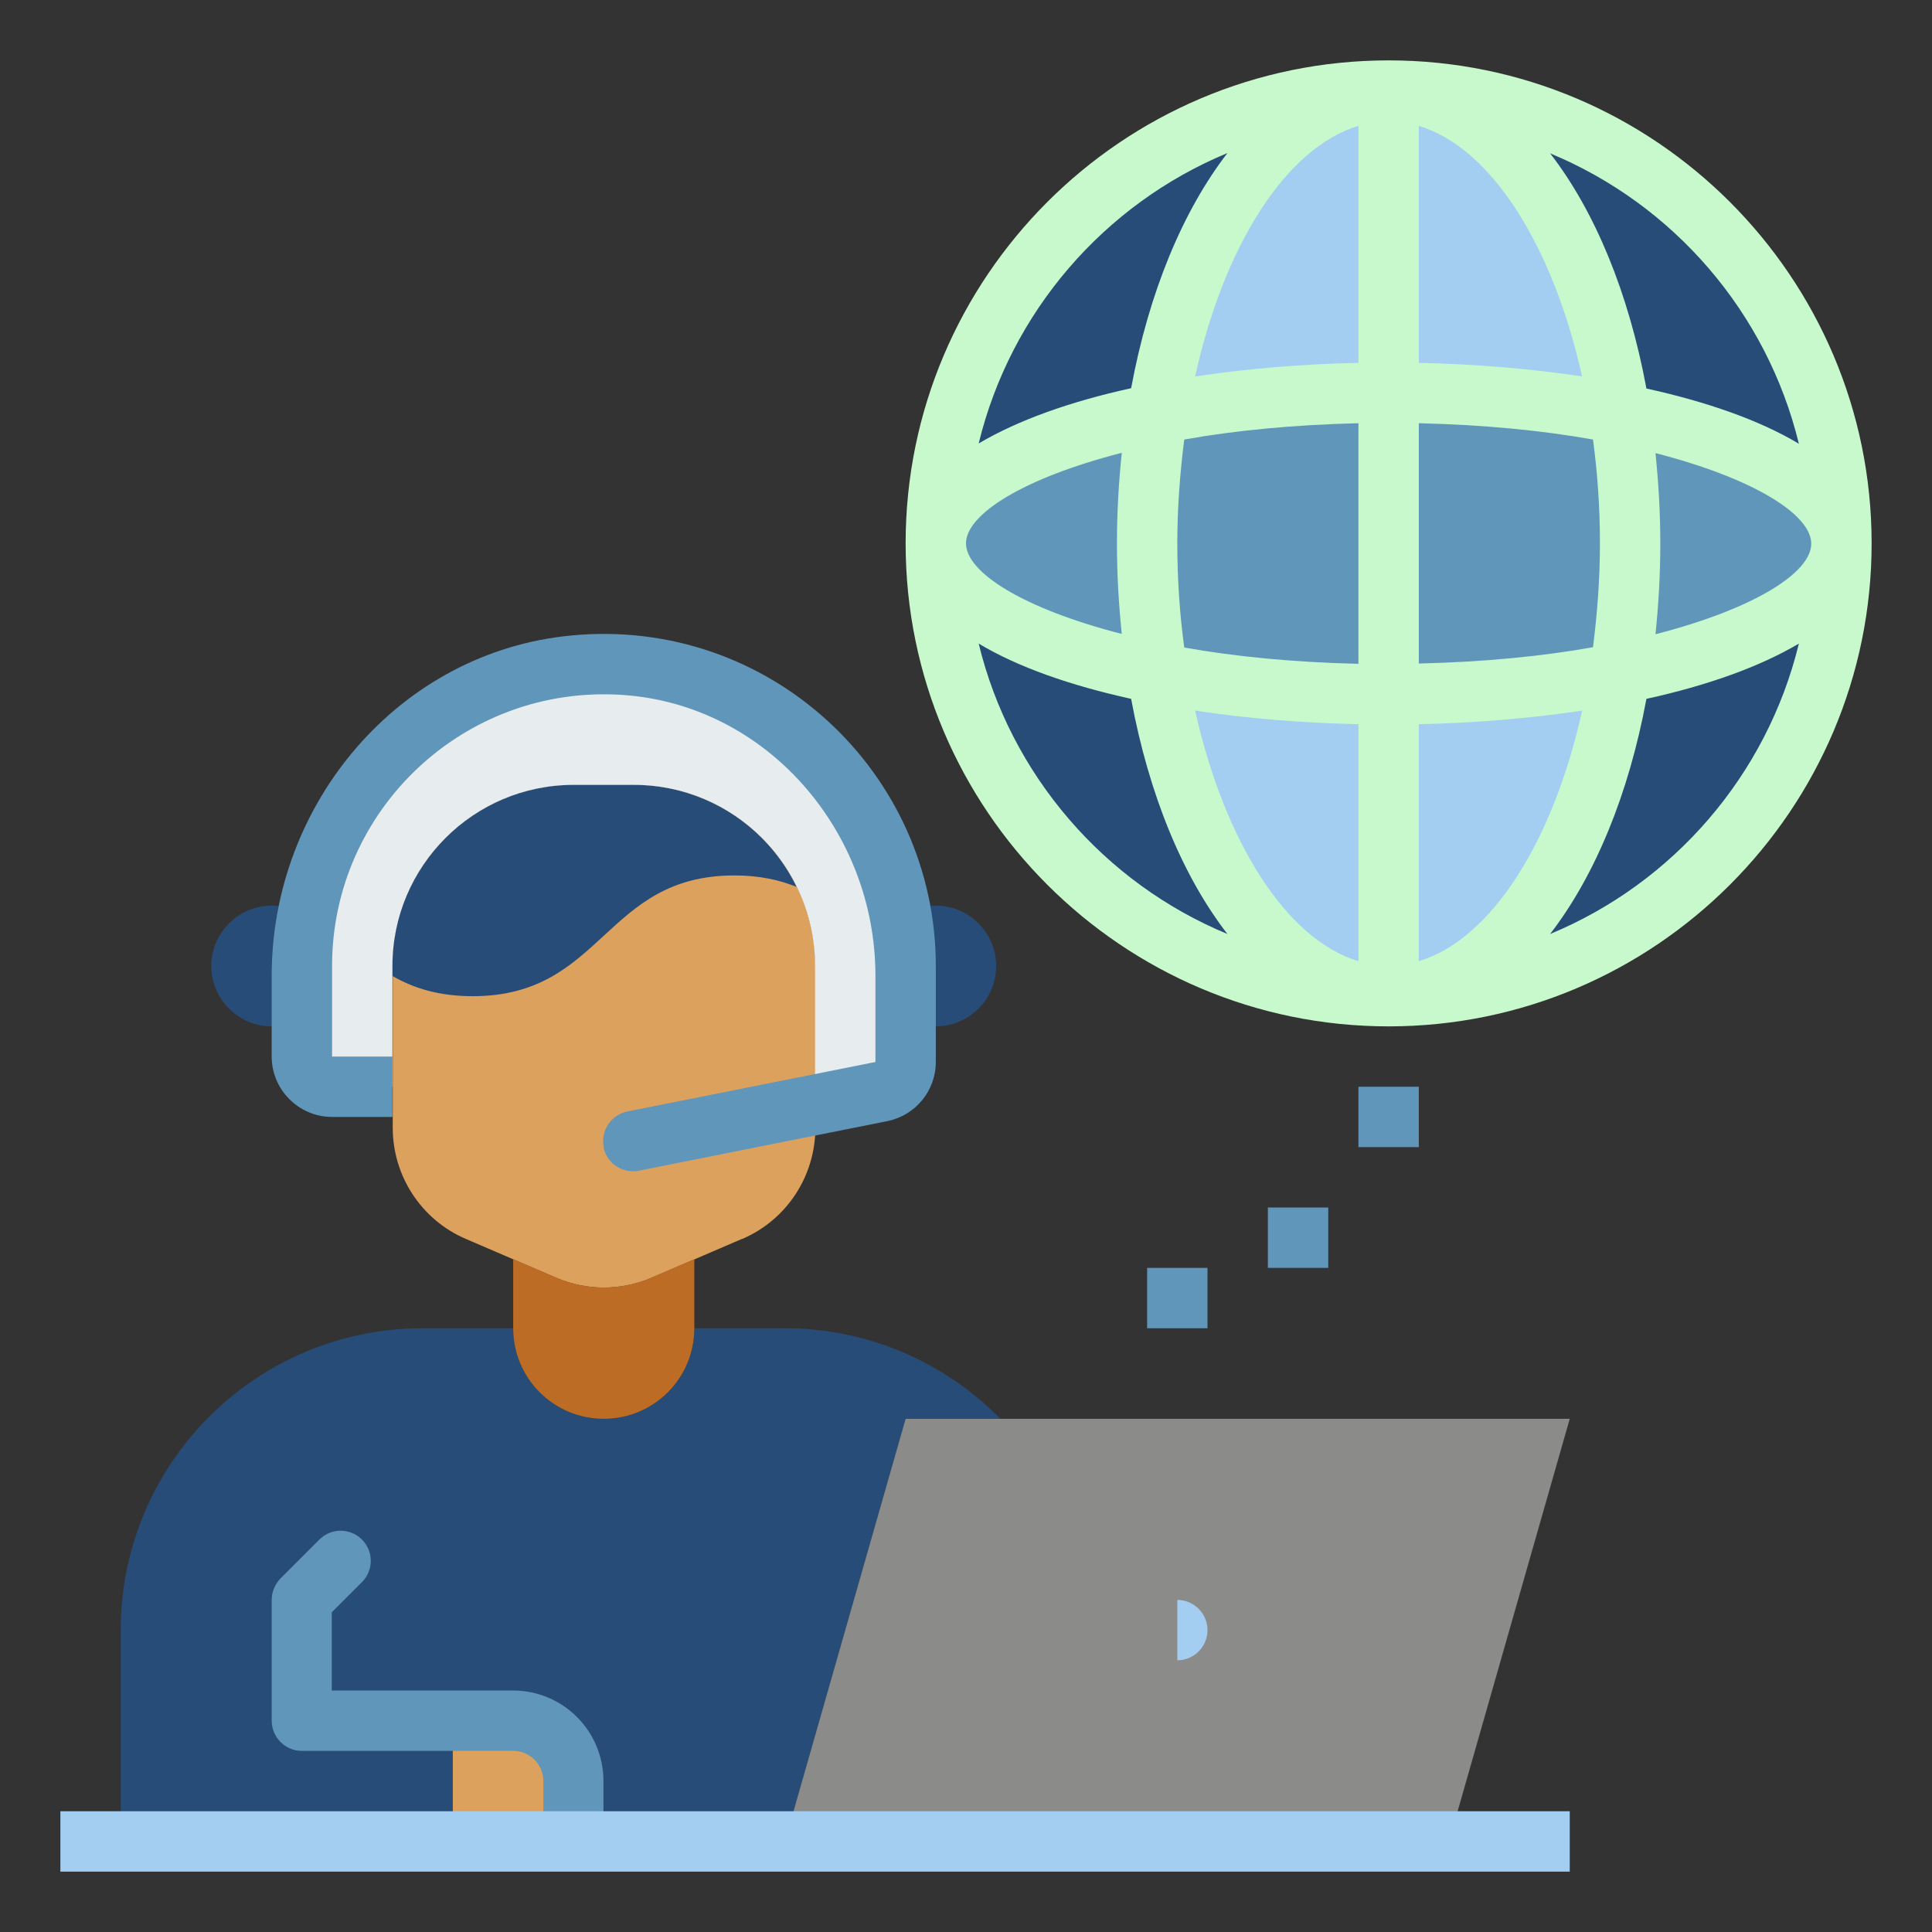
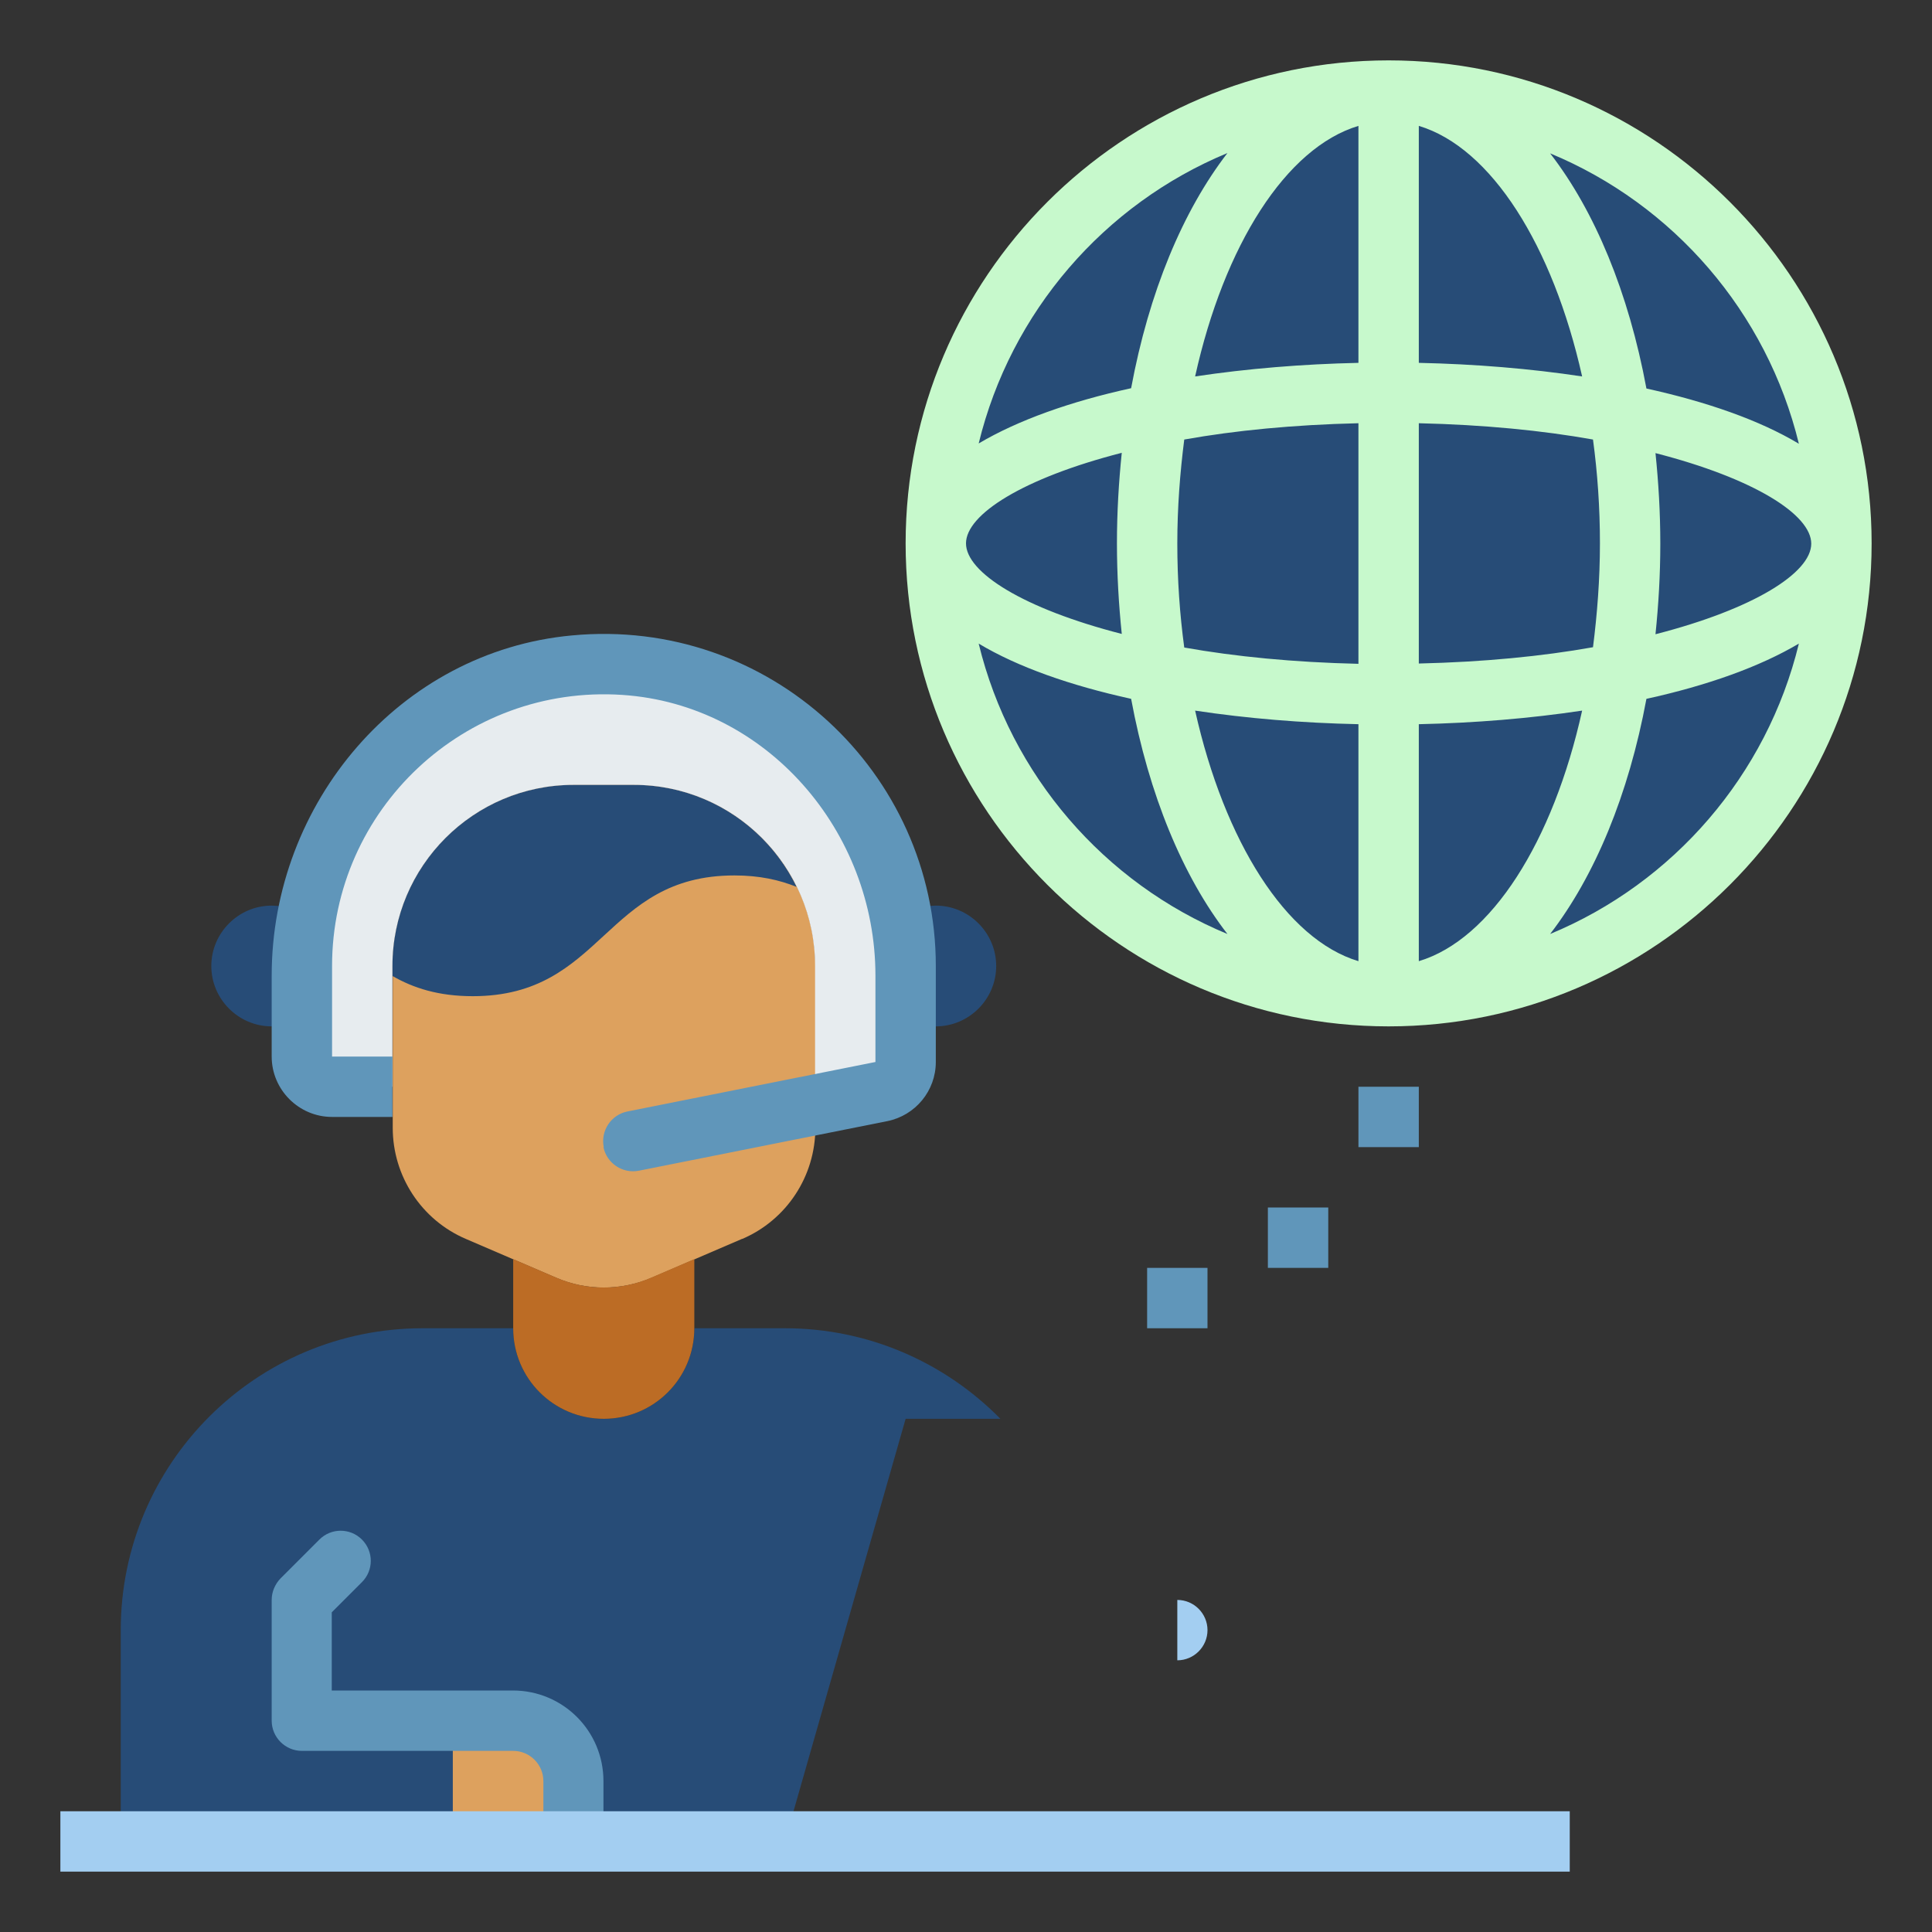
<svg xmlns="http://www.w3.org/2000/svg" width="800px" height="800px" viewBox="0 0 64 64" data-name="Layer 1" id="Layer_1">
  <rect x="0" y="0" width="64" height="64" fill="#333333" stroke="none" />
  <defs>
    <style>
      .cls-1 {
        fill: #e7ecef;
      }

      .cls-2 {
        fill: #8b8c89;
      }

      .cls-3 {
        fill: #bc6c25;
      }

      .cls-4 {
        fill: #a3cef1;
      }

      .cls-5 {
        fill: #dda15e;
      }

      .cls-6 {
        fill: #c7f9cc;
      }

      .cls-7 {
        fill: #6096ba;
      }

      .cls-8 {
        fill: #274c77;
      }
    </style>
  </defs>
  <path class="cls-5" d="M24.58,41.04l-3,1.29c-1.01,.43-2.15,.43-3.15,0l-3-1.29c-1.47-.63-2.42-2.08-2.42-3.68v-5.36c0-3.31,2.69-6,6-6h2c3.31,0,6,2.69,6,6v5.36c0,1.6-.95,3.05-2.42,3.68Z" />
  <path class="cls-8" d="M33.14,47c-1.82-1.85-4.35-3-7.14-3h-3c0,1.66-1.34,3-3,3s-3-1.34-3-3h-3c-5.52,0-10,4.48-10,10v7H26l4-14h3.14Z" />
  <path class="cls-5" d="M15,57h2c1.1,0,2,.9,2,2v2h-4v-4h0Z" />
  <path class="cls-8" d="M10,33.73c-.29,.17-.64,.27-1,.27-1.1,0-2-.9-2-2s.9-2,2-2c.42,0,.81,.13,1.14,.36" />
  <path class="cls-8" d="M30,33.73c.29,.17,.64,.27,1,.27,1.1,0,2-.9,2-2s-.9-2-2-2c-.42,0-.81,.13-1.14,.36" />
  <path class="cls-3" d="M17,41.71l1.42,.61c1.01,.44,2.15,.44,3.16,0l1.42-.61v2.29c0,1.66-1.34,3-3,3s-3-1.34-3-3v-2.29Z" />
-   <polyline class="cls-2" points="26 61 30 47 52 47 48 61" />
  <path class="cls-8" d="M26.4,29.38h-.01c-.57-.23-1.23-.38-2.06-.38-4.33,0-4.33,4-8.67,4-1.13,0-1.97-.27-2.66-.67v-.33c0-3.31,2.69-6,6-6h2c2.37,0,4.42,1.38,5.39,3.38h.01Z" />
  <path class="cls-1" d="M27,36.6v-4.6c0-3.31-2.69-6-6-6h-2c-3.31,0-6,2.69-6,6v4h-2c-.55,0-1-.45-1-1v-3c0-5.52,4.48-10,10-10,2.76,0,5.26,1.12,7.07,2.93s2.93,4.31,2.93,7.07v3.18c0,.48-.34,.89-.8,.98l-2.2,.44Z" />
  <path class="cls-4" d="M39,53c.55,0,1,.45,1,1s-.45,1-1,1v-2Z" />
  <path class="cls-7" d="M20,38h0c-.11-.54,.24-1.07,.78-1.18l8.22-1.64v-2.86c0-4.79-3.61-8.98-8.38-9.3-5.24-.35-9.62,3.81-9.62,8.98v3h2v2h-2c-1.1,0-2-.9-2-2v-2.68c0-5.72,4.24-10.74,9.94-11.27,6.54-.62,12.06,4.53,12.06,10.95v3.18c0,.95-.67,1.77-1.61,1.96l-8.22,1.64c-.54,.11-1.07-.24-1.18-.78Z" />
  <path class="cls-7" d="M20,61h-2v-2c0-.55-.45-1-1-1h-7c-.55,0-1-.45-1-1v-4c0-.27,.11-.52,.29-.71l1.29-1.29c.39-.39,1.02-.39,1.41,0h0c.39,.39,.39,1.02,0,1.41l-1,1v2.59h6c1.66,0,3,1.34,3,3v2Z" />
  <rect class="cls-4" height="2" width="50" x="2" y="60" />
  <circle class="cls-8" cx="46" cy="18" r="15" />
-   <ellipse class="cls-4" cx="46" cy="18" rx="8" ry="15" />
-   <ellipse class="cls-7" cx="46" cy="18" rx="15" ry="5" />
  <path class="cls-6" d="M46,2c-8.82,0-16,7.18-16,16s7.18,16,16,16,16-7.18,16-16S54.82,2,46,2Zm-7,16c0-1.19,.09-2.34,.23-3.44,1.68-.3,3.62-.49,5.77-.54v7.97c-2.15-.05-4.09-.24-5.77-.54-.15-1.11-.23-2.26-.23-3.44Zm-1.84,3c-3.27-.84-5.16-2.04-5.16-3s1.89-2.16,5.16-3c-.1,.97-.16,1.97-.16,3s.06,2.03,.16,3ZM47,4.17c2.4,.72,4.44,3.97,5.41,8.3-1.72-.26-3.55-.41-5.41-.45V4.17Zm-2,0v7.85c-1.85,.04-3.68,.19-5.41,.45,.96-4.34,3.01-7.58,5.41-8.3Zm0,19.82v7.85c-2.4-.72-4.44-3.97-5.41-8.3,1.72,.26,3.55,.41,5.41,.45Zm2,7.85v-7.85c1.85-.04,3.68-.19,5.41-.45-.96,4.34-3.01,7.58-5.41,8.3Zm0-9.85v-7.97c2.15,.05,4.09,.24,5.77,.54,.15,1.11,.23,2.26,.23,3.44s-.09,2.34-.23,3.44c-1.68,.3-3.62,.49-5.77,.54Zm7.84-6.98c3.27,.84,5.16,2.04,5.16,3s-1.89,2.16-5.16,3c.1-.97,.16-1.97,.16-3s-.06-2.03-.16-3Zm4.75-.31c-1.3-.78-3.05-1.39-5.05-1.83-.59-3.18-1.71-5.88-3.19-7.79,4.08,1.69,7.18,5.26,8.24,9.62ZM40.66,5.07c-1.48,1.92-2.6,4.61-3.19,7.79-2.01,.44-3.75,1.06-5.05,1.83,1.06-4.36,4.16-7.93,8.24-9.62Zm-8.24,16.25c1.3,.78,3.05,1.39,5.05,1.83,.59,3.18,1.71,5.88,3.19,7.79-4.08-1.69-7.18-5.26-8.24-9.62Zm18.93,9.62c1.48-1.92,2.6-4.61,3.19-7.79,2.01-.44,3.75-1.06,5.05-1.83-1.06,4.36-4.16,7.93-8.24,9.62Z" />
  <rect class="cls-7" height="2" width="2" x="45" y="36" />
  <rect class="cls-7" height="2" width="2" x="42" y="40" />
  <rect class="cls-7" height="2" width="2" x="38" y="42" />
</svg>